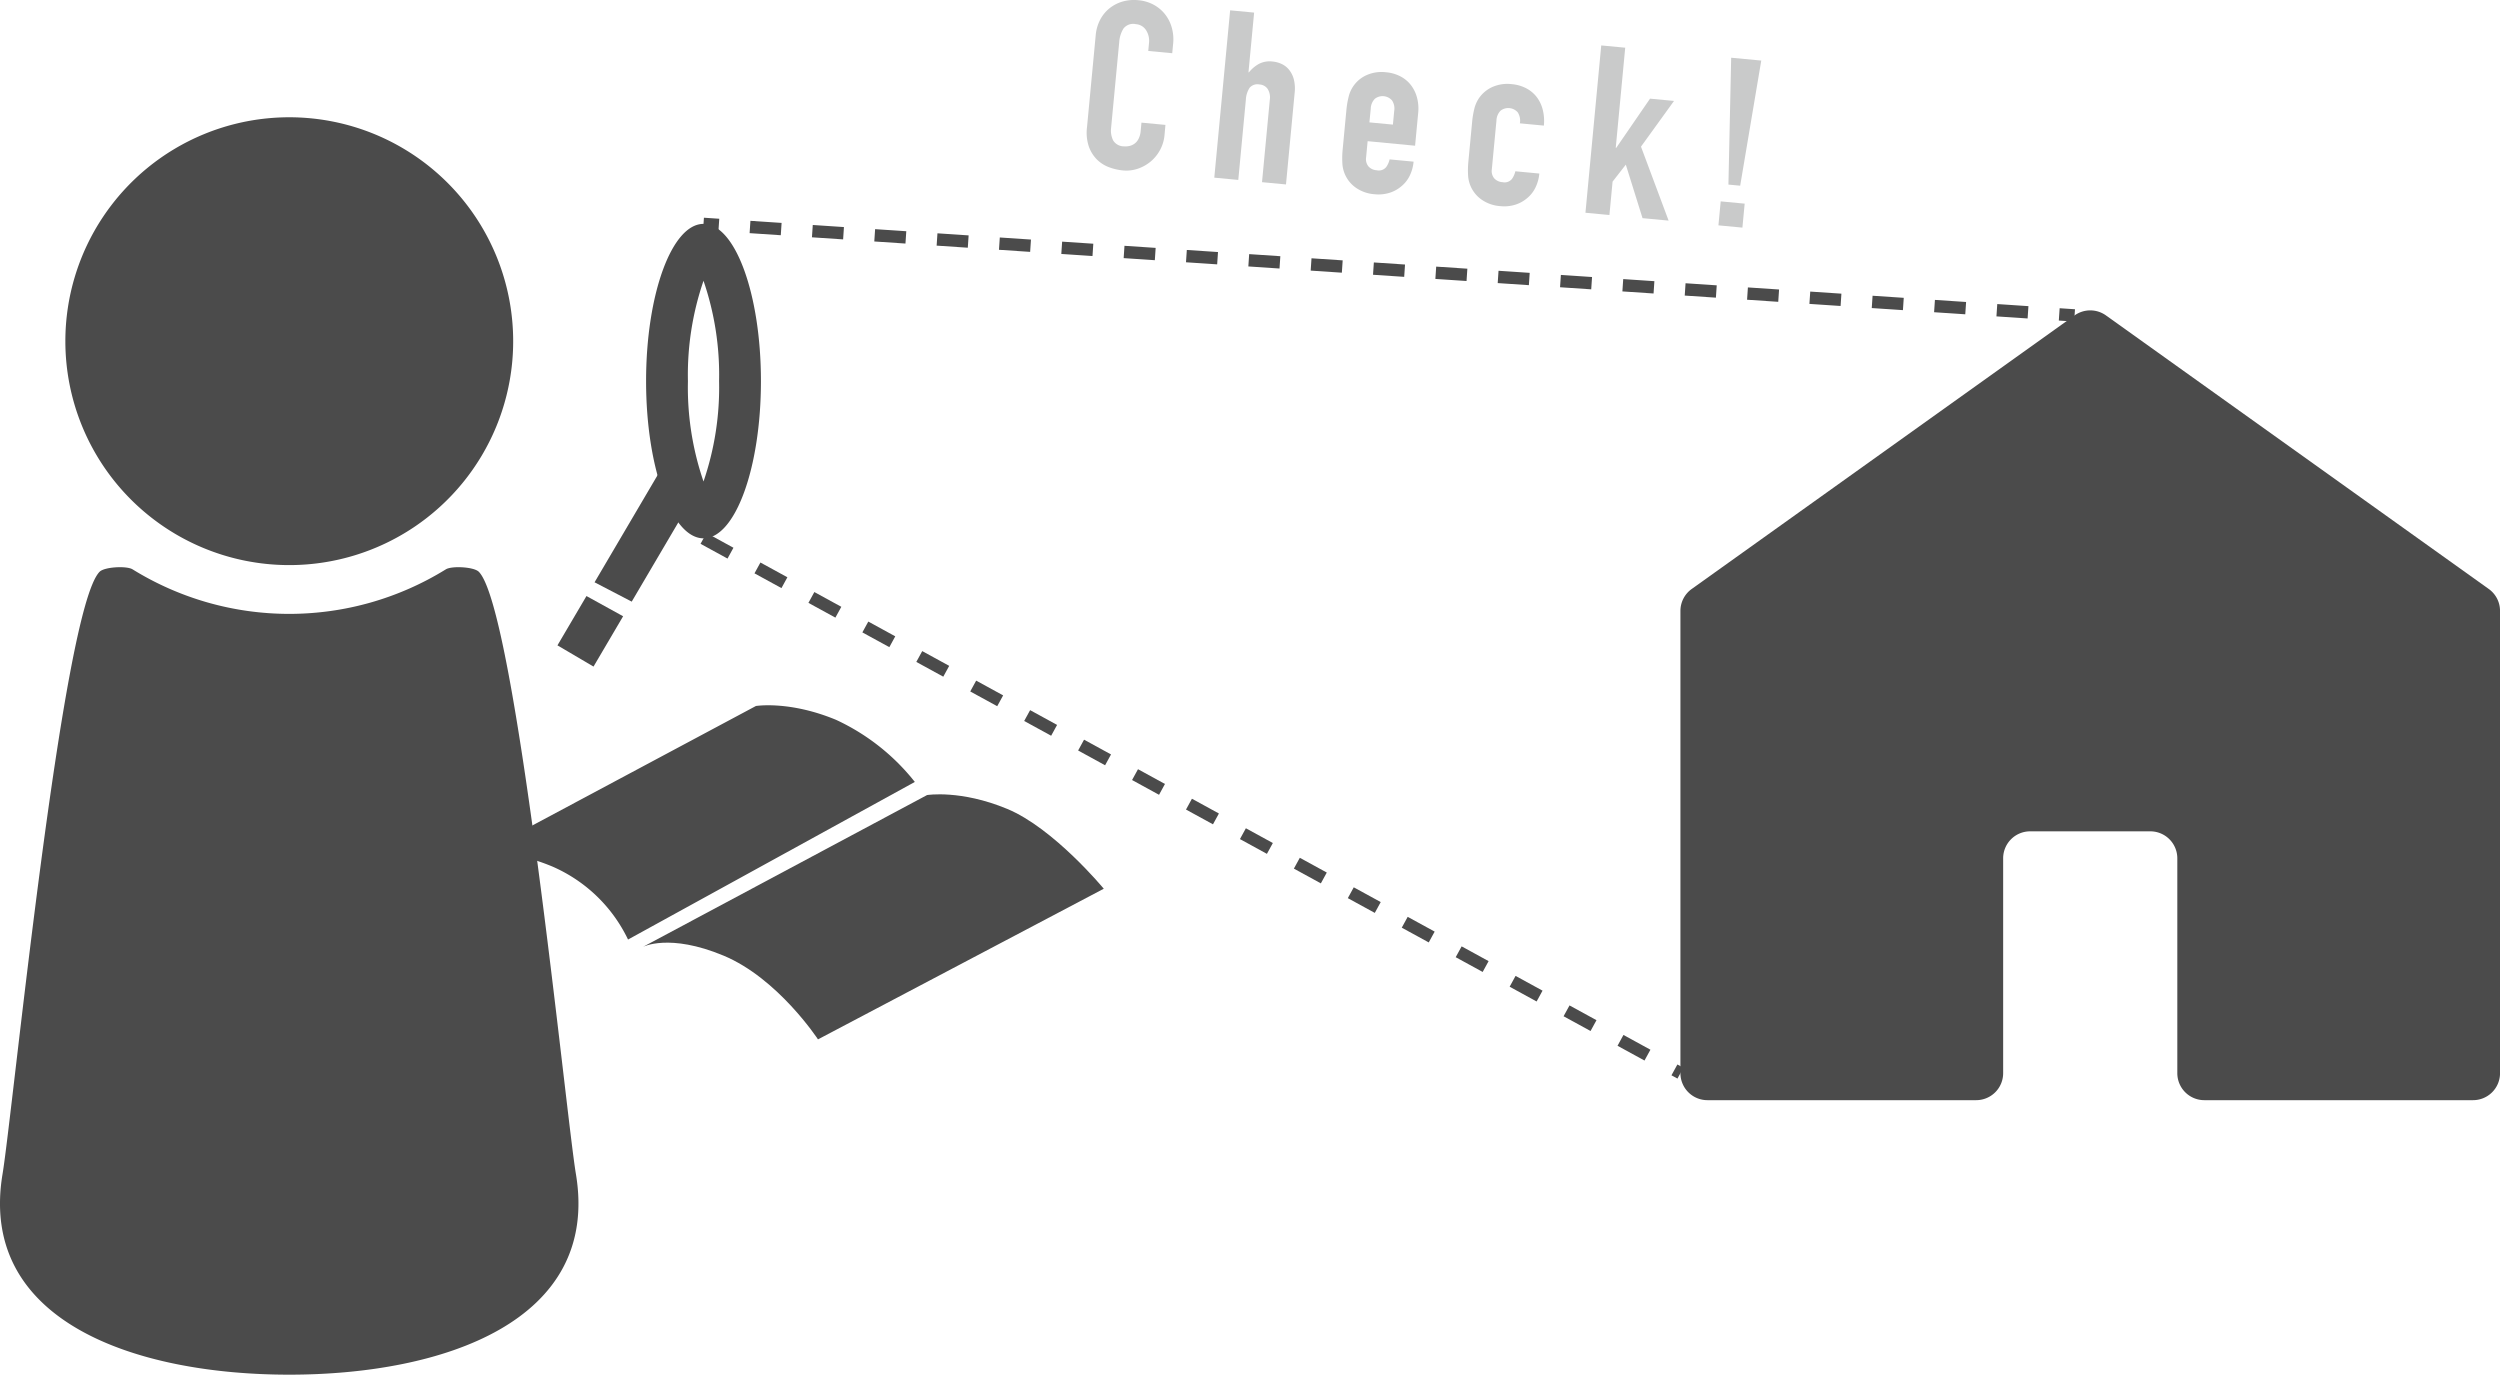
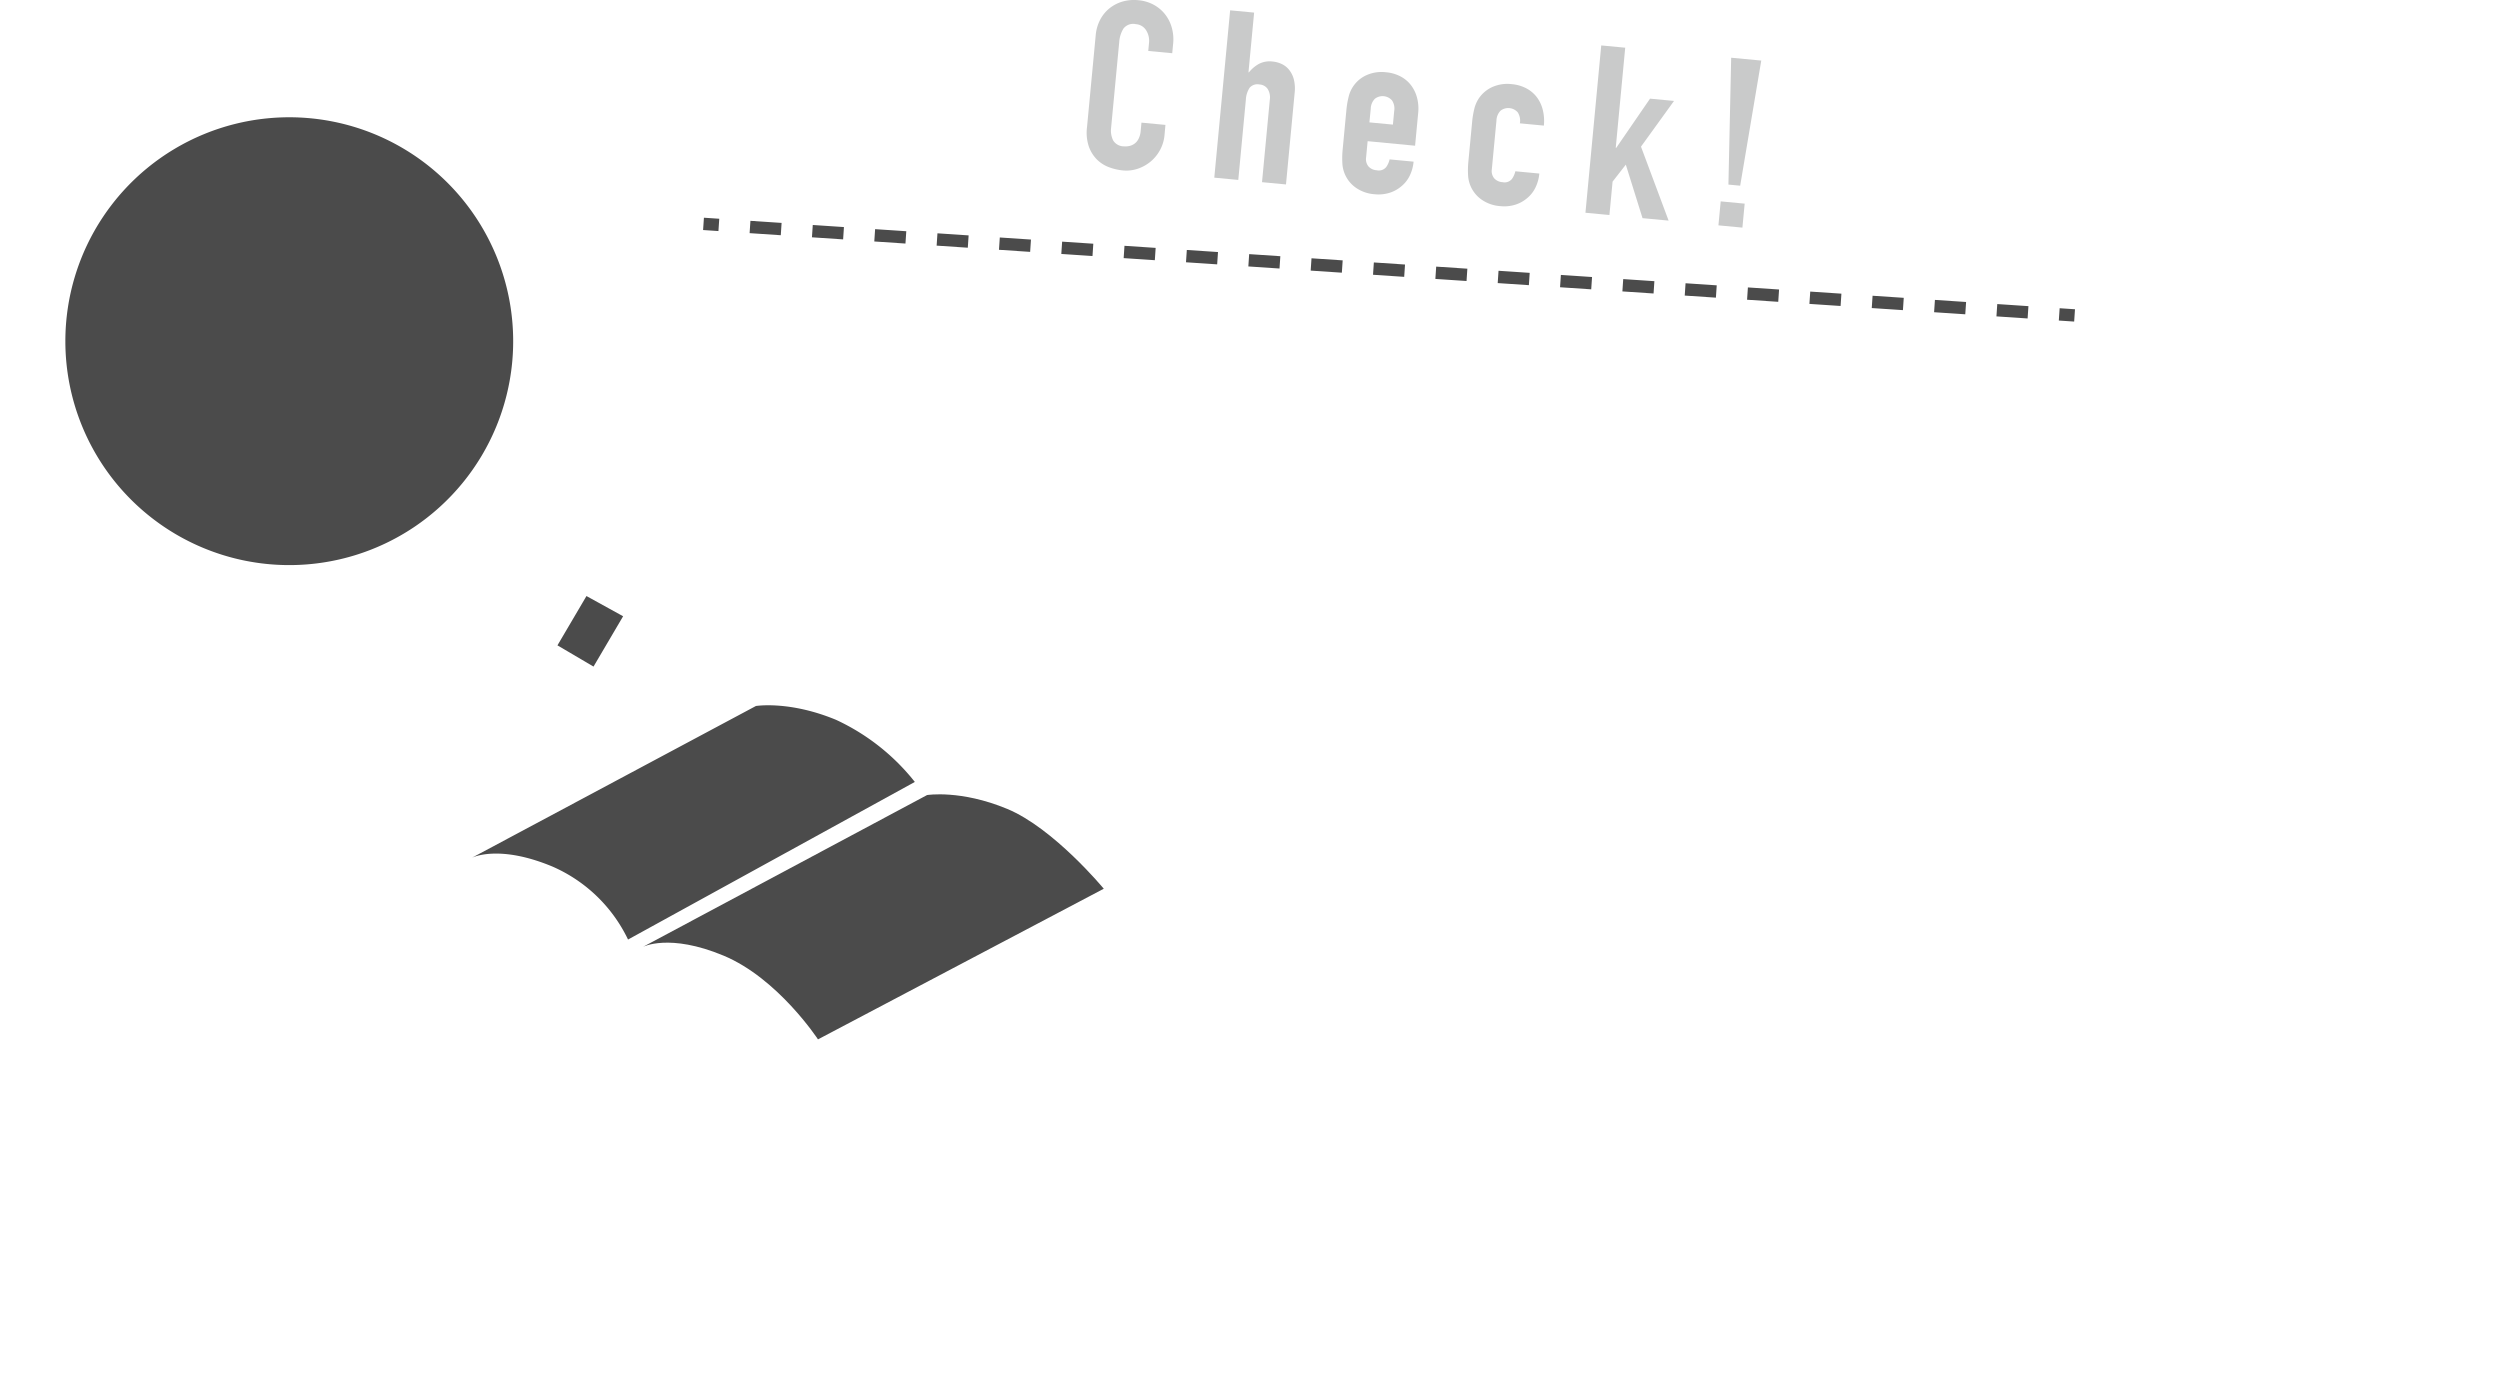
<svg xmlns="http://www.w3.org/2000/svg" width="303.695" height="166.992" viewBox="0 0 303.695 166.992">
  <defs>
    <style>.cls-1{fill:#4b4b4b;}.cls-2,.cls-3,.cls-4{fill:none;stroke:#4b4b4b;stroke-miterlimit:10;stroke-width:1.5px;}.cls-3{stroke-dasharray:3.795 3.795;}.cls-4{stroke-dasharray:3.735;}.cls-5{fill:#c9caca;}</style>
  </defs>
  <g id="レイヤー_2" data-name="レイヤー 2">
    <g id="_1" data-name="1">
      <path class="cls-1" d="M35.133,68.647A27.2,27.2,0,1,0,7.94,41.454,27.2,27.2,0,0,0,35.133,68.647Z" />
-       <path class="cls-1" d="M58.162,69.456c-.591-.594-3.269-.741-4-.294a36.169,36.169,0,0,1-38.06,0c-.728-.447-3.41-.3-4,.294C7.539,74.018,1.522,135.344.31,142.617c-2.986,17.91,16.146,24.375,34.823,24.375s37.813-6.465,34.827-24.375C68.745,135.344,62.727,74.018,58.162,69.456Z" />
-       <path class="cls-1" d="M252.015,38.316l-46.507,33.23a3.277,3.277,0,0,0-1.373,2.668v56.153a3.279,3.279,0,0,0,3.279,3.279H240.06a3.279,3.279,0,0,0,3.279-3.279v-26.1a3.278,3.278,0,0,1,3.278-3.278h14.6a3.279,3.279,0,0,1,3.279,3.278v26.1a3.279,3.279,0,0,0,3.278,3.279h32.646a3.279,3.279,0,0,0,3.279-3.279V74.213a3.278,3.278,0,0,0-1.372-2.667l-46.5-33.23A3.277,3.277,0,0,0,252.015,38.316Z" />
      <path class="cls-1" d="M57.3,104.212,91.826,85.764s4.065-.672,9.732,1.679a26.273,26.273,0,0,1,9.574,7.545l-34.84,19.145a18.265,18.265,0,0,0-9.184-8.866C60.491,102.509,57.3,104.212,57.3,104.212Z" />
      <path class="cls-1" d="M78.094,115.03l34.523-18.448s4.065-.672,9.732,1.679,11.734,9.7,11.734,9.7l-34.716,18.3s-4.851-7.413-11.468-10.172S78.094,115.03,78.094,115.03Z" />
-       <path class="cls-1" d="M86.683,31.925h0m-1.222,2.184A35.238,35.238,0,0,1,87.353,46.3a35.238,35.238,0,0,1-1.892,12.191A35.209,35.209,0,0,1,83.568,46.3a35.209,35.209,0,0,1,1.893-12.191m0-6.913c-3.853,0-6.976,8.553-6.976,19.1s3.123,19.1,6.976,19.1,6.976-8.553,6.976-19.1-3.123-19.1-6.976-19.1Z" />
-       <polygon class="cls-1" points="76.74 73.085 84.39 60.081 80.009 57.504 72.226 70.735 76.74 73.085" />
      <polygon class="cls-1" points="71.243 72.406 67.718 78.397 72.099 80.975 75.695 74.862 71.243 72.406" />
      <line class="cls-2" x1="85.461" y1="27.196" x2="87.324" y2="27.321" />
      <line class="cls-3" x1="91.111" y1="27.574" x2="248.258" y2="38.065" />
      <line class="cls-2" x1="250.151" y1="38.191" x2="252.015" y2="38.316" />
-       <line class="cls-4" x1="85.461" y1="65.404" x2="204.135" y2="130.367" />
      <path class="cls-5" d="M141.462,16.429a4.66,4.66,0,0,1-.528,1.765,4.754,4.754,0,0,1-1.127,1.406,4.9,4.9,0,0,1-1.567.888,4.328,4.328,0,0,1-1.85.214,6.564,6.564,0,0,1-1.663-.387,4.136,4.136,0,0,1-1.467-.931,4.271,4.271,0,0,1-.988-1.578,5.315,5.315,0,0,1-.224-2.354l1.058-11.191a4.99,4.99,0,0,1,.52-1.824,4.384,4.384,0,0,1,1.11-1.393A4.555,4.555,0,0,1,136.328.2a5.052,5.052,0,0,1,1.961-.174,4.8,4.8,0,0,1,1.822.532A4.462,4.462,0,0,1,141.5,1.7a4.647,4.647,0,0,1,.84,1.635,5.273,5.273,0,0,1,.17,1.989L142.4,6.465l-2.912-.275.092-.971a2.378,2.378,0,0,0-.345-1.53,1.584,1.584,0,0,0-1.253-.753,1.486,1.486,0,0,0-1.506.535,3.591,3.591,0,0,0-.517,1.665l-.984,10.392a2.72,2.72,0,0,0,.244,1.521,1.526,1.526,0,0,0,1.328.73,2.131,2.131,0,0,0,.625-.041,1.7,1.7,0,0,0,.629-.272,1.635,1.635,0,0,0,.5-.586,2.536,2.536,0,0,0,.267-.983l.094-1,2.912.275Z" />
      <path class="cls-5" d="M149.435,1.254l2.913.276-.685,7.251.056.006a4.15,4.15,0,0,1,1.207-1.024,2.842,2.842,0,0,1,1.682-.287,3.342,3.342,0,0,1,1.068.288,2.523,2.523,0,0,1,.913.706,3.106,3.106,0,0,1,.581,1.164,4.633,4.633,0,0,1,.1,1.666l-1.051,11.106-2.912-.276.949-10.021a1.957,1.957,0,0,0-.253-1.291,1.29,1.29,0,0,0-1.013-.557,1.234,1.234,0,0,0-1.191.406,2.892,2.892,0,0,0-.455,1.455l-.92,9.735-2.914-.275Z" />
      <path class="cls-5" d="M166.137,17.15l-.186,1.97a1.4,1.4,0,0,0,.285,1.093,1.446,1.446,0,0,0,1.008.47,1.151,1.151,0,0,0,1.144-.382,2.611,2.611,0,0,0,.42-.939l2.912.275a4.869,4.869,0,0,1-.46,1.685,3.821,3.821,0,0,1-1,1.288,4.124,4.124,0,0,1-1.459.812,4.55,4.55,0,0,1-1.832.173,4.5,4.5,0,0,1-2.258-.79,3.856,3.856,0,0,1-1.646-3.007,10.81,10.81,0,0,1,.039-1.639l.451-4.767a10.679,10.679,0,0,1,.27-1.617A3.851,3.851,0,0,1,166,9.13a4.493,4.493,0,0,1,2.368-.352,4.622,4.622,0,0,1,1.778.514,3.835,3.835,0,0,1,1.281,1.086,4.311,4.311,0,0,1,.72,1.523,5.156,5.156,0,0,1,.133,1.8l-.378,4Zm.216-2.284,2.856.271.156-1.656A1.761,1.761,0,0,0,169.1,12.2a1.526,1.526,0,0,0-2.084-.2,1.778,1.778,0,0,0-.5,1.205Z" />
      <path class="cls-5" d="M181.224,20.565a1.4,1.4,0,0,0,.286,1.093,1.443,1.443,0,0,0,1.006.47,1.154,1.154,0,0,0,1.146-.382,2.623,2.623,0,0,0,.419-.94l2.913.276a4.877,4.877,0,0,1-.462,1.685,3.806,3.806,0,0,1-1,1.288,4.115,4.115,0,0,1-1.459.812,4.551,4.551,0,0,1-1.832.173,4.5,4.5,0,0,1-2.259-.79,3.85,3.85,0,0,1-1.645-3.008,10.67,10.67,0,0,1,.041-1.637l.451-4.768a10.821,10.821,0,0,1,.267-1.617,3.985,3.985,0,0,1,.552-1.273,3.936,3.936,0,0,1,1.627-1.372,4.509,4.509,0,0,1,2.368-.353,4.658,4.658,0,0,1,1.782.515,3.832,3.832,0,0,1,1.278,1.086,4.238,4.238,0,0,1,.717,1.551,5.626,5.626,0,0,1,.126,1.884l-2.913-.276a1.87,1.87,0,0,0-.263-1.335,1.526,1.526,0,0,0-2.084-.2,1.783,1.783,0,0,0-.5,1.205Z" />
      <path class="cls-5" d="M194.515,5.519l2.912.275-1.15,12.162.057.006,4.108-5.978,2.913.276-4.012,5.554L202.7,26.8l-3.169-.3L197.5,20l-1.608,2.066-.383,4.054-2.912-.276Z" />
      <path class="cls-5" d="M209.027,24.463l2.912.275-.275,2.912-2.912-.275ZM210.3,7.012l3.655.346-2.561,15.2-1.428-.135Z" />
    </g>
  </g>
</svg>